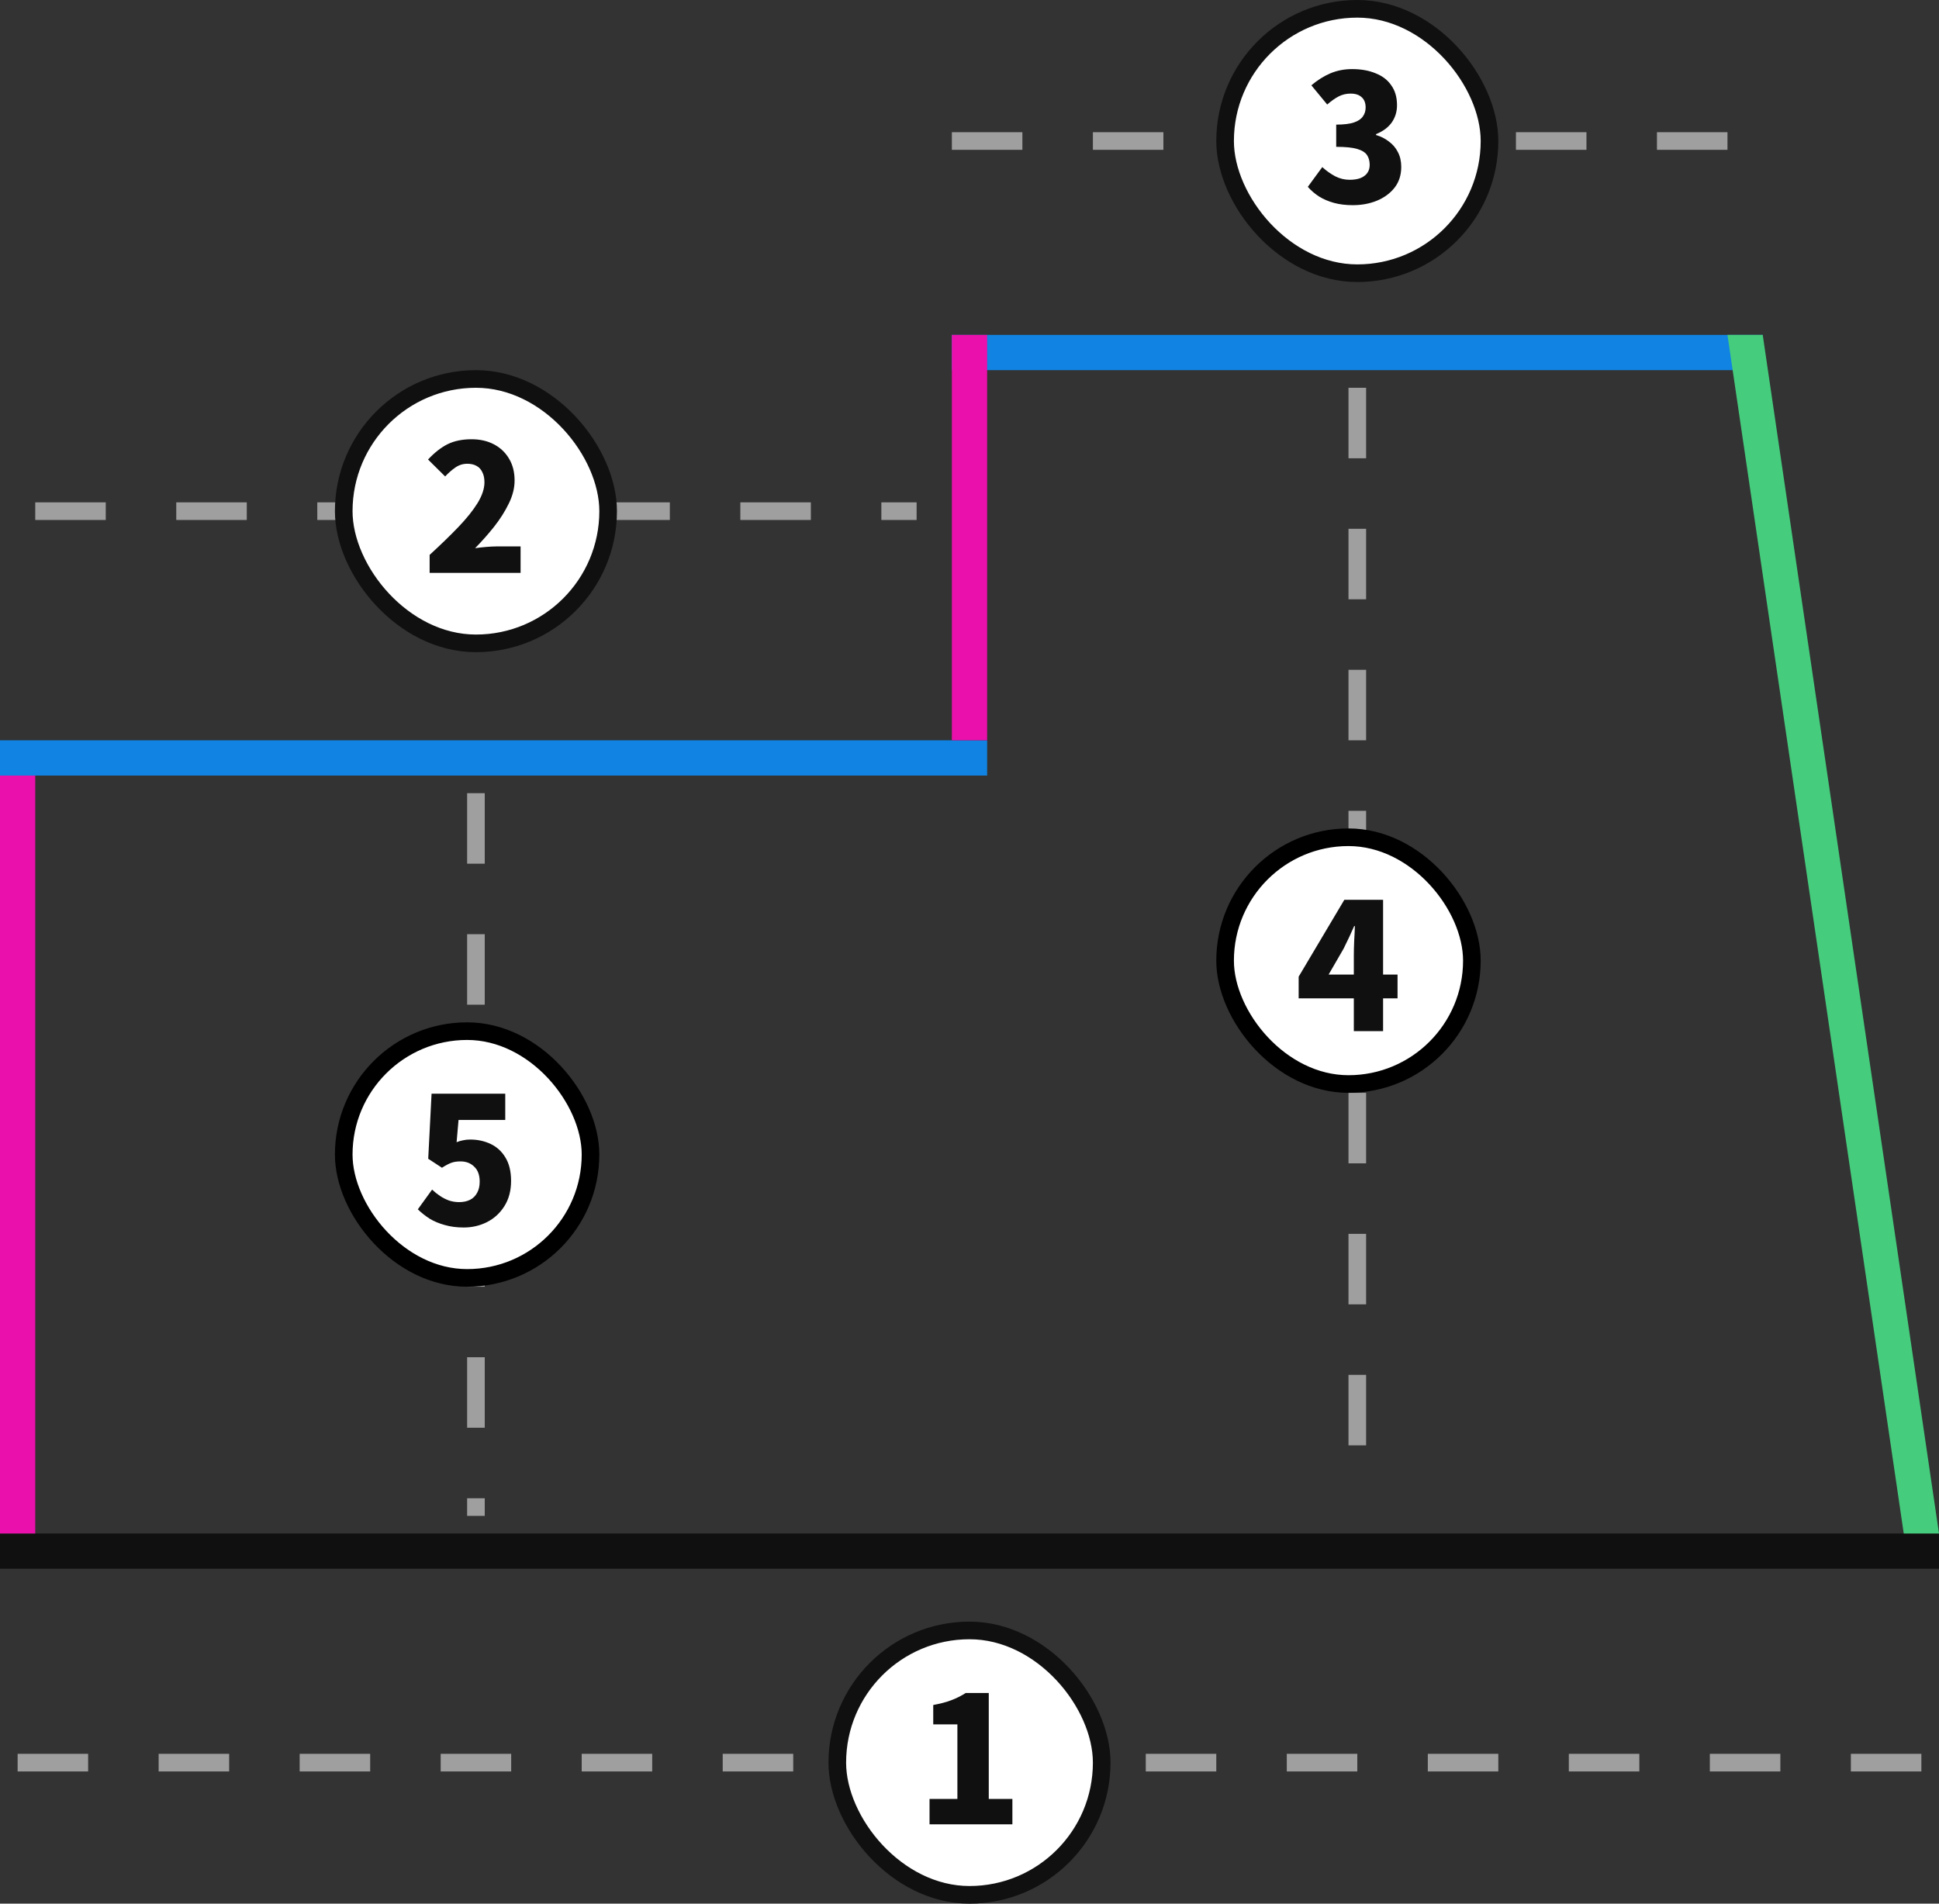
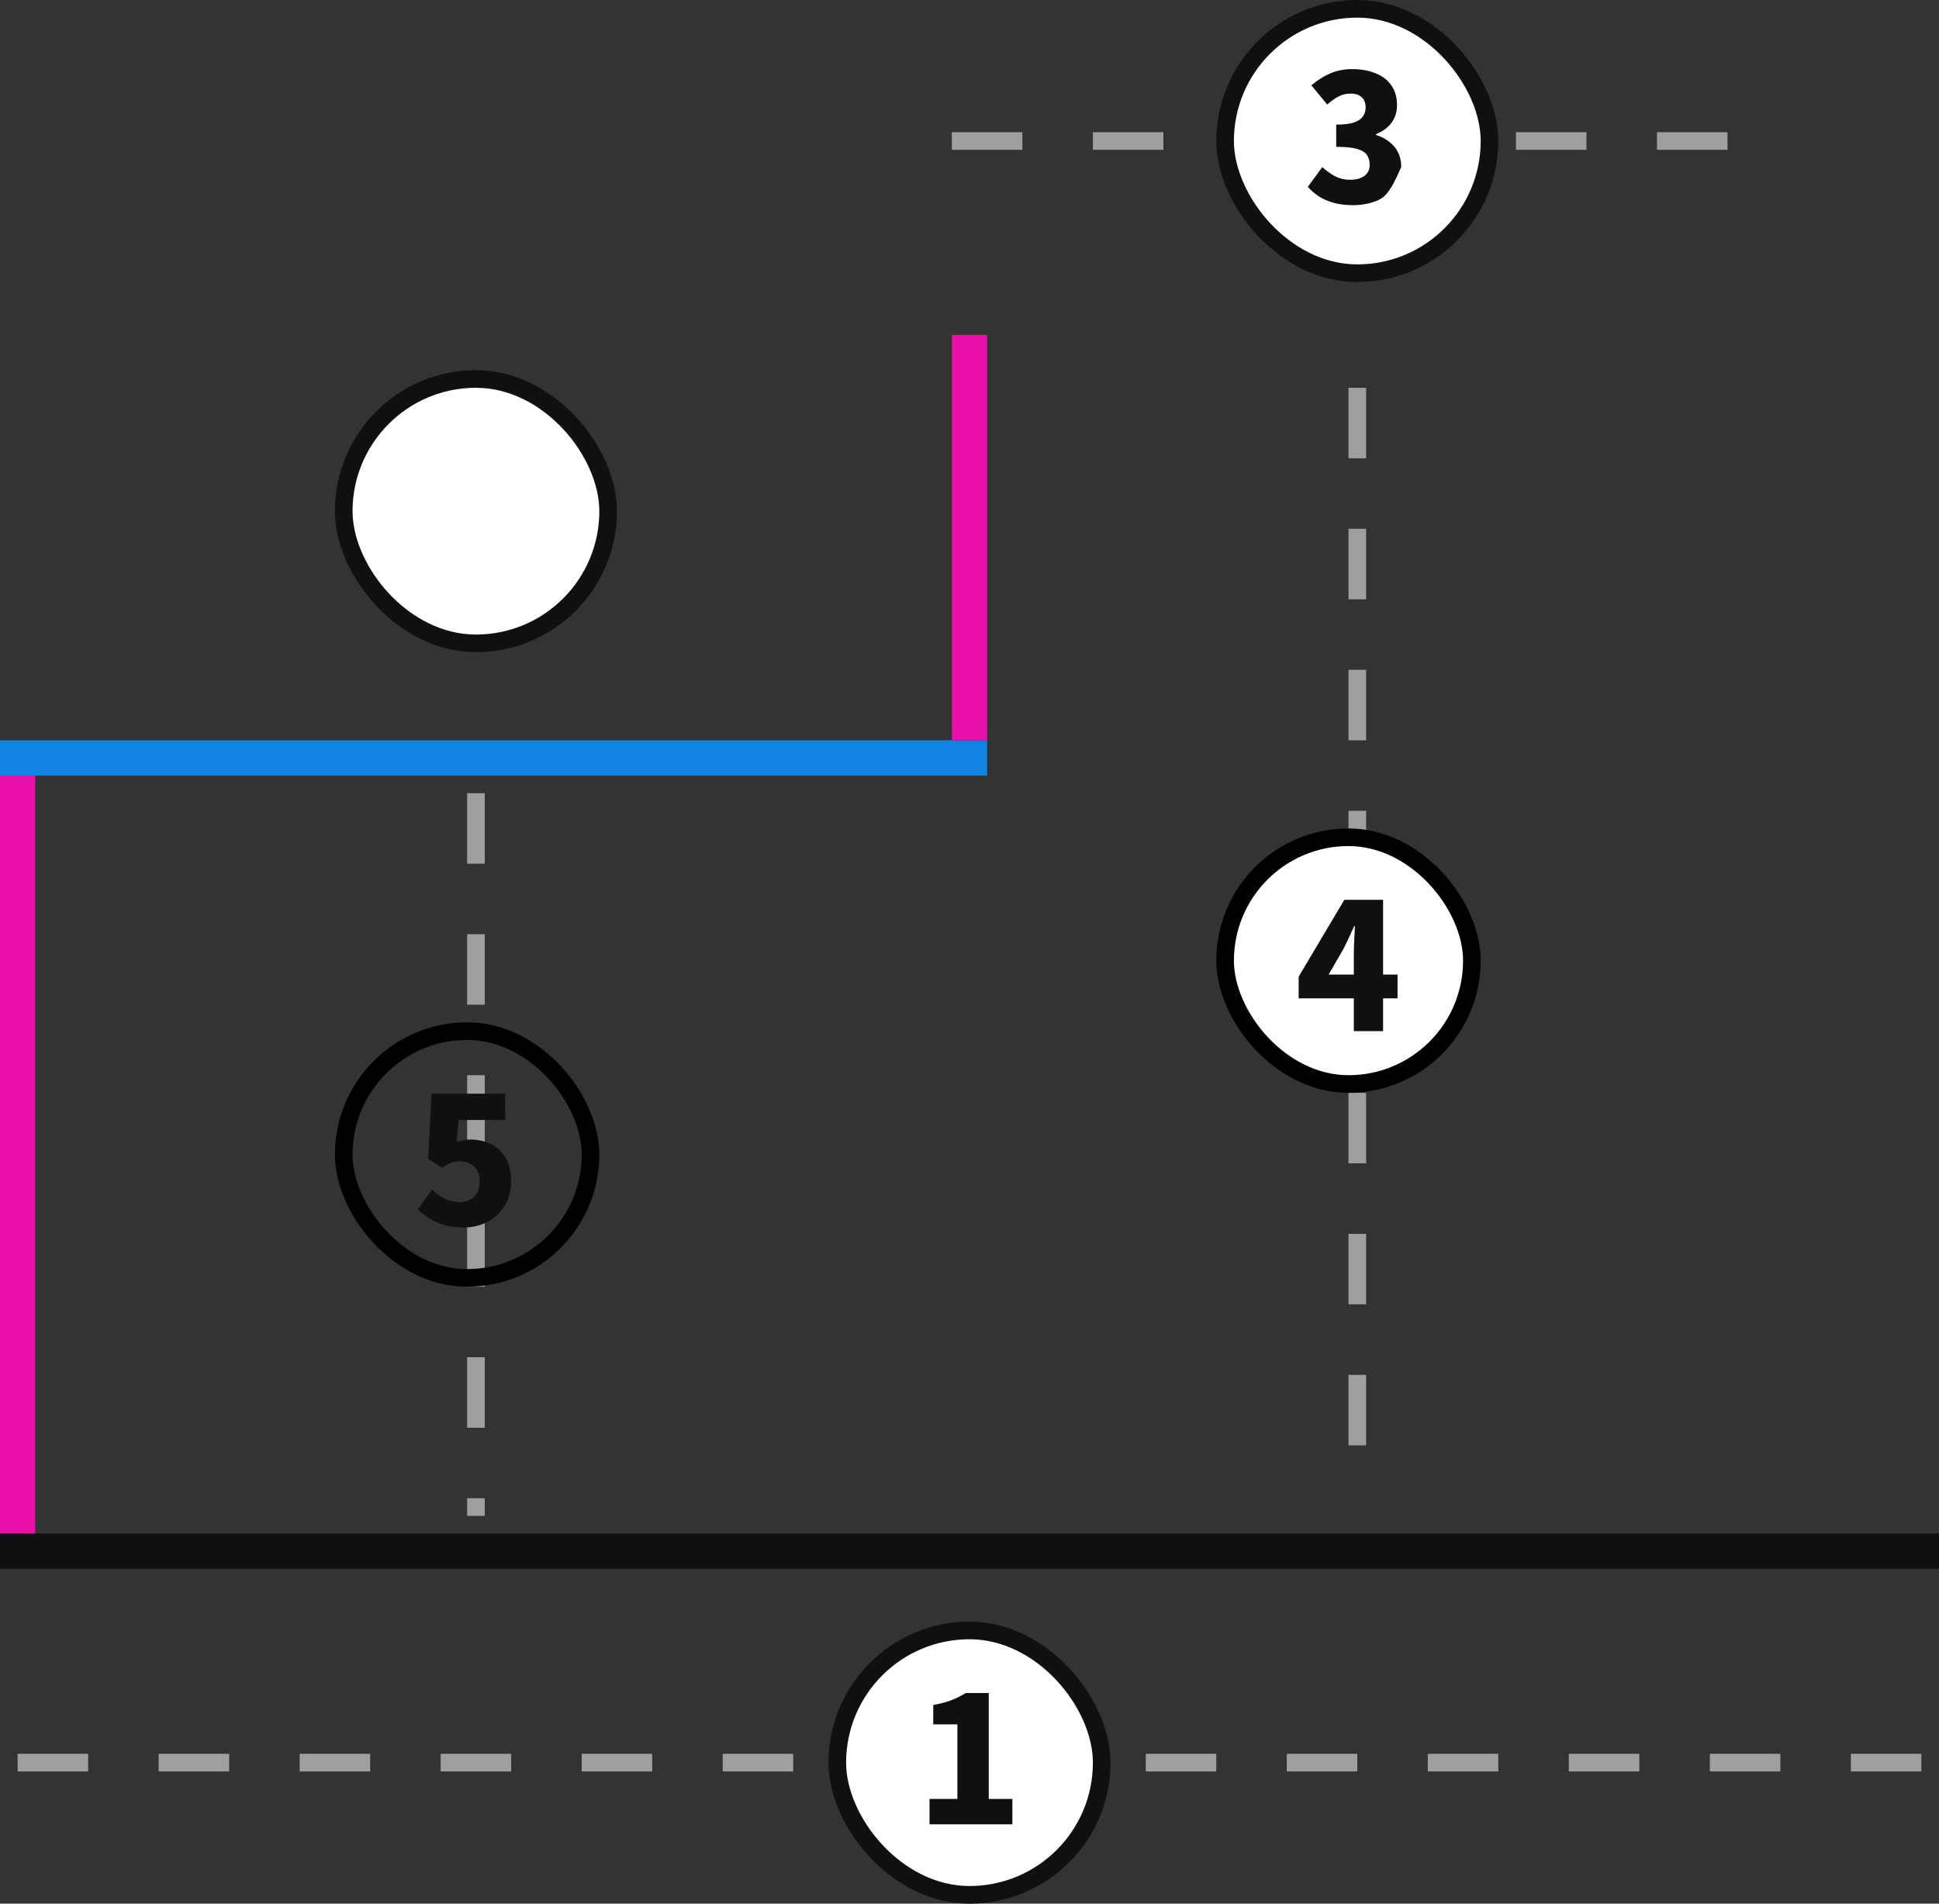
<svg xmlns="http://www.w3.org/2000/svg" width="110" height="108" viewBox="0 0 110 108" fill="none">
  <rect x="0" y="0" width="110" height="108" fill="#333333" stroke="none" />
-   <rect x="54" y="19" width="46" height="2" fill="#1083E3" />
  <rect y="87" width="110" height="2" fill="#101010" />
  <rect y="42" width="56" height="2" fill="#1083E3" />
-   <path d="M98 19H100L110 87H108L98 19Z" fill="#45CD7D" />
  <rect x="54" y="19" width="2" height="23" fill="#EA10AC" />
  <rect y="44" width="2" height="43" fill="#EA10AC" />
  <path d="M27 45V86" stroke="#9F9F9F" stroke-dasharray="4 4" />
-   <rect x="19.5" y="58.5" width="14" height="14" rx="7" fill="white" />
  <rect x="19.5" y="58.5" width="14" height="14" rx="7" stroke="black" />
  <path d="M26.303 69.64C25.91 69.64 25.553 69.593 25.233 69.5C24.913 69.413 24.627 69.293 24.373 69.14C24.127 68.98 23.903 68.803 23.703 68.61L24.513 67.49C24.653 67.623 24.803 67.743 24.963 67.85C25.123 67.957 25.293 68.043 25.473 68.11C25.66 68.17 25.85 68.2 26.043 68.2C26.283 68.2 26.49 68.157 26.663 68.07C26.837 67.983 26.97 67.853 27.063 67.68C27.163 67.507 27.213 67.293 27.213 67.04C27.213 66.667 27.11 66.383 26.903 66.19C26.703 65.99 26.443 65.89 26.123 65.89C25.916 65.89 25.743 65.917 25.603 65.97C25.47 66.017 25.293 66.11 25.073 66.25L24.293 65.74L24.483 62.05H28.663V63.54H26.013L25.903 64.8C26.037 64.747 26.163 64.71 26.283 64.69C26.403 64.663 26.533 64.65 26.673 64.65C27.093 64.65 27.48 64.733 27.833 64.9C28.186 65.067 28.466 65.323 28.673 65.67C28.887 66.017 28.993 66.46 28.993 67C28.993 67.553 28.866 68.03 28.613 68.43C28.366 68.823 28.04 69.123 27.633 69.33C27.227 69.537 26.783 69.64 26.303 69.64Z" fill="#101010" />
  <path d="M77 22V86" stroke="#9F9F9F" stroke-dasharray="4 4" />
  <rect x="69.5" y="47.5" width="14" height="14" rx="7" fill="white" />
  <rect x="69.5" y="47.5" width="14" height="14" rx="7" stroke="black" />
  <path d="M76.803 58.5V54.2C76.803 53.967 76.81 53.693 76.823 53.38C76.843 53.06 76.856 52.78 76.863 52.54H76.823C76.73 52.753 76.633 52.967 76.533 53.18C76.433 53.393 76.33 53.607 76.223 53.82L75.373 55.29H79.283V56.64H73.673V55.41L76.263 51.05H78.463V58.5H76.803Z" fill="#101010" />
  <path d="M1 100H109" stroke="#9F9F9F" stroke-dasharray="4 4" />
  <rect x="47.5" y="92.5" width="15" height="15" rx="7.5" fill="white" />
  <rect x="47.5" y="92.5" width="15" height="15" rx="7.5" stroke="#101010" />
  <path d="M52.733 103.5V102.06H54.313V97.83H52.943V96.73C53.343 96.657 53.683 96.567 53.963 96.46C54.25 96.353 54.523 96.217 54.783 96.05H56.093V102.06H57.433V103.5H52.733Z" fill="#101010" />
-   <path d="M2 29L52 29" stroke="#9F9F9F" stroke-dasharray="4 4" />
  <rect x="19.5" y="21.5" width="15" height="15" rx="7.5" fill="white" />
  <rect x="19.5" y="21.5" width="15" height="15" rx="7.5" stroke="#101010" />
-   <path d="M24.373 32.5V31.48C24.993 30.913 25.537 30.387 26.003 29.9C26.47 29.413 26.833 28.96 27.093 28.54C27.353 28.113 27.483 27.72 27.483 27.36C27.483 27.133 27.443 26.943 27.363 26.79C27.29 26.63 27.18 26.51 27.033 26.43C26.887 26.35 26.713 26.31 26.513 26.31C26.26 26.31 26.03 26.383 25.823 26.53C25.623 26.67 25.433 26.837 25.253 27.03L24.283 26.07C24.65 25.677 25.02 25.387 25.393 25.2C25.773 25.013 26.227 24.92 26.753 24.92C27.233 24.92 27.657 25.017 28.023 25.21C28.39 25.403 28.677 25.677 28.883 26.03C29.09 26.377 29.193 26.787 29.193 27.26C29.193 27.687 29.083 28.123 28.863 28.57C28.65 29.01 28.373 29.447 28.033 29.88C27.693 30.307 27.333 30.713 26.953 31.1C27.14 31.073 27.346 31.05 27.573 31.03C27.806 31.01 28.006 31 28.173 31H29.533V32.5H24.373Z" fill="#101010" />
  <path d="M54 8L100 8" stroke="#9F9F9F" stroke-dasharray="4 4" />
  <rect x="69.5" y="0.5" width="15" height="15" rx="7.5" fill="white" />
  <rect x="69.5" y="0.5" width="15" height="15" rx="7.5" stroke="#101010" />
-   <path d="M76.743 11.64C76.35 11.64 75.993 11.597 75.673 11.51C75.36 11.423 75.08 11.303 74.833 11.15C74.587 10.99 74.373 10.807 74.193 10.6L75.013 9.48C75.24 9.687 75.483 9.86 75.743 10C76.003 10.133 76.276 10.2 76.563 10.2C76.796 10.2 76.996 10.17 77.163 10.11C77.337 10.043 77.47 9.947 77.563 9.82C77.656 9.693 77.703 9.537 77.703 9.35C77.703 9.137 77.653 8.953 77.553 8.8C77.453 8.647 77.266 8.53 76.993 8.45C76.72 8.37 76.323 8.33 75.803 8.33V7.07C76.23 7.07 76.563 7.03 76.803 6.95C77.043 6.87 77.213 6.757 77.313 6.61C77.42 6.463 77.473 6.293 77.473 6.1C77.473 5.847 77.4 5.653 77.253 5.52C77.106 5.38 76.897 5.31 76.623 5.31C76.376 5.31 76.15 5.363 75.943 5.47C75.737 5.577 75.52 5.73 75.293 5.93L74.393 4.84C74.74 4.547 75.1 4.32 75.473 4.16C75.853 4 76.263 3.92 76.703 3.92C77.216 3.92 77.663 4 78.043 4.16C78.43 4.313 78.727 4.543 78.933 4.85C79.147 5.15 79.253 5.523 79.253 5.97C79.253 6.337 79.153 6.663 78.953 6.95C78.753 7.23 78.457 7.45 78.063 7.61V7.66C78.337 7.74 78.58 7.863 78.793 8.03C79.013 8.19 79.183 8.39 79.303 8.63C79.43 8.87 79.493 9.15 79.493 9.47C79.493 9.93 79.367 10.323 79.113 10.65C78.86 10.97 78.523 11.217 78.103 11.39C77.69 11.557 77.237 11.64 76.743 11.64Z" fill="#101010" />
+   <path d="M76.743 11.64C76.35 11.64 75.993 11.597 75.673 11.51C75.36 11.423 75.08 11.303 74.833 11.15C74.587 10.99 74.373 10.807 74.193 10.6L75.013 9.48C75.24 9.687 75.483 9.86 75.743 10C76.003 10.133 76.276 10.2 76.563 10.2C76.796 10.2 76.996 10.17 77.163 10.11C77.337 10.043 77.47 9.947 77.563 9.82C77.656 9.693 77.703 9.537 77.703 9.35C77.703 9.137 77.653 8.953 77.553 8.8C77.453 8.647 77.266 8.53 76.993 8.45C76.72 8.37 76.323 8.33 75.803 8.33V7.07C76.23 7.07 76.563 7.03 76.803 6.95C77.043 6.87 77.213 6.757 77.313 6.61C77.42 6.463 77.473 6.293 77.473 6.1C77.473 5.847 77.4 5.653 77.253 5.52C77.106 5.38 76.897 5.31 76.623 5.31C76.376 5.31 76.15 5.363 75.943 5.47C75.737 5.577 75.52 5.73 75.293 5.93L74.393 4.84C74.74 4.547 75.1 4.32 75.473 4.16C75.853 4 76.263 3.92 76.703 3.92C77.216 3.92 77.663 4 78.043 4.16C78.43 4.313 78.727 4.543 78.933 4.85C79.147 5.15 79.253 5.523 79.253 5.97C79.253 6.337 79.153 6.663 78.953 6.95C78.753 7.23 78.457 7.45 78.063 7.61V7.66C78.337 7.74 78.58 7.863 78.793 8.03C79.013 8.19 79.183 8.39 79.303 8.63C79.43 8.87 79.493 9.15 79.493 9.47C78.86 10.97 78.523 11.217 78.103 11.39C77.69 11.557 77.237 11.64 76.743 11.64Z" fill="#101010" />
</svg>